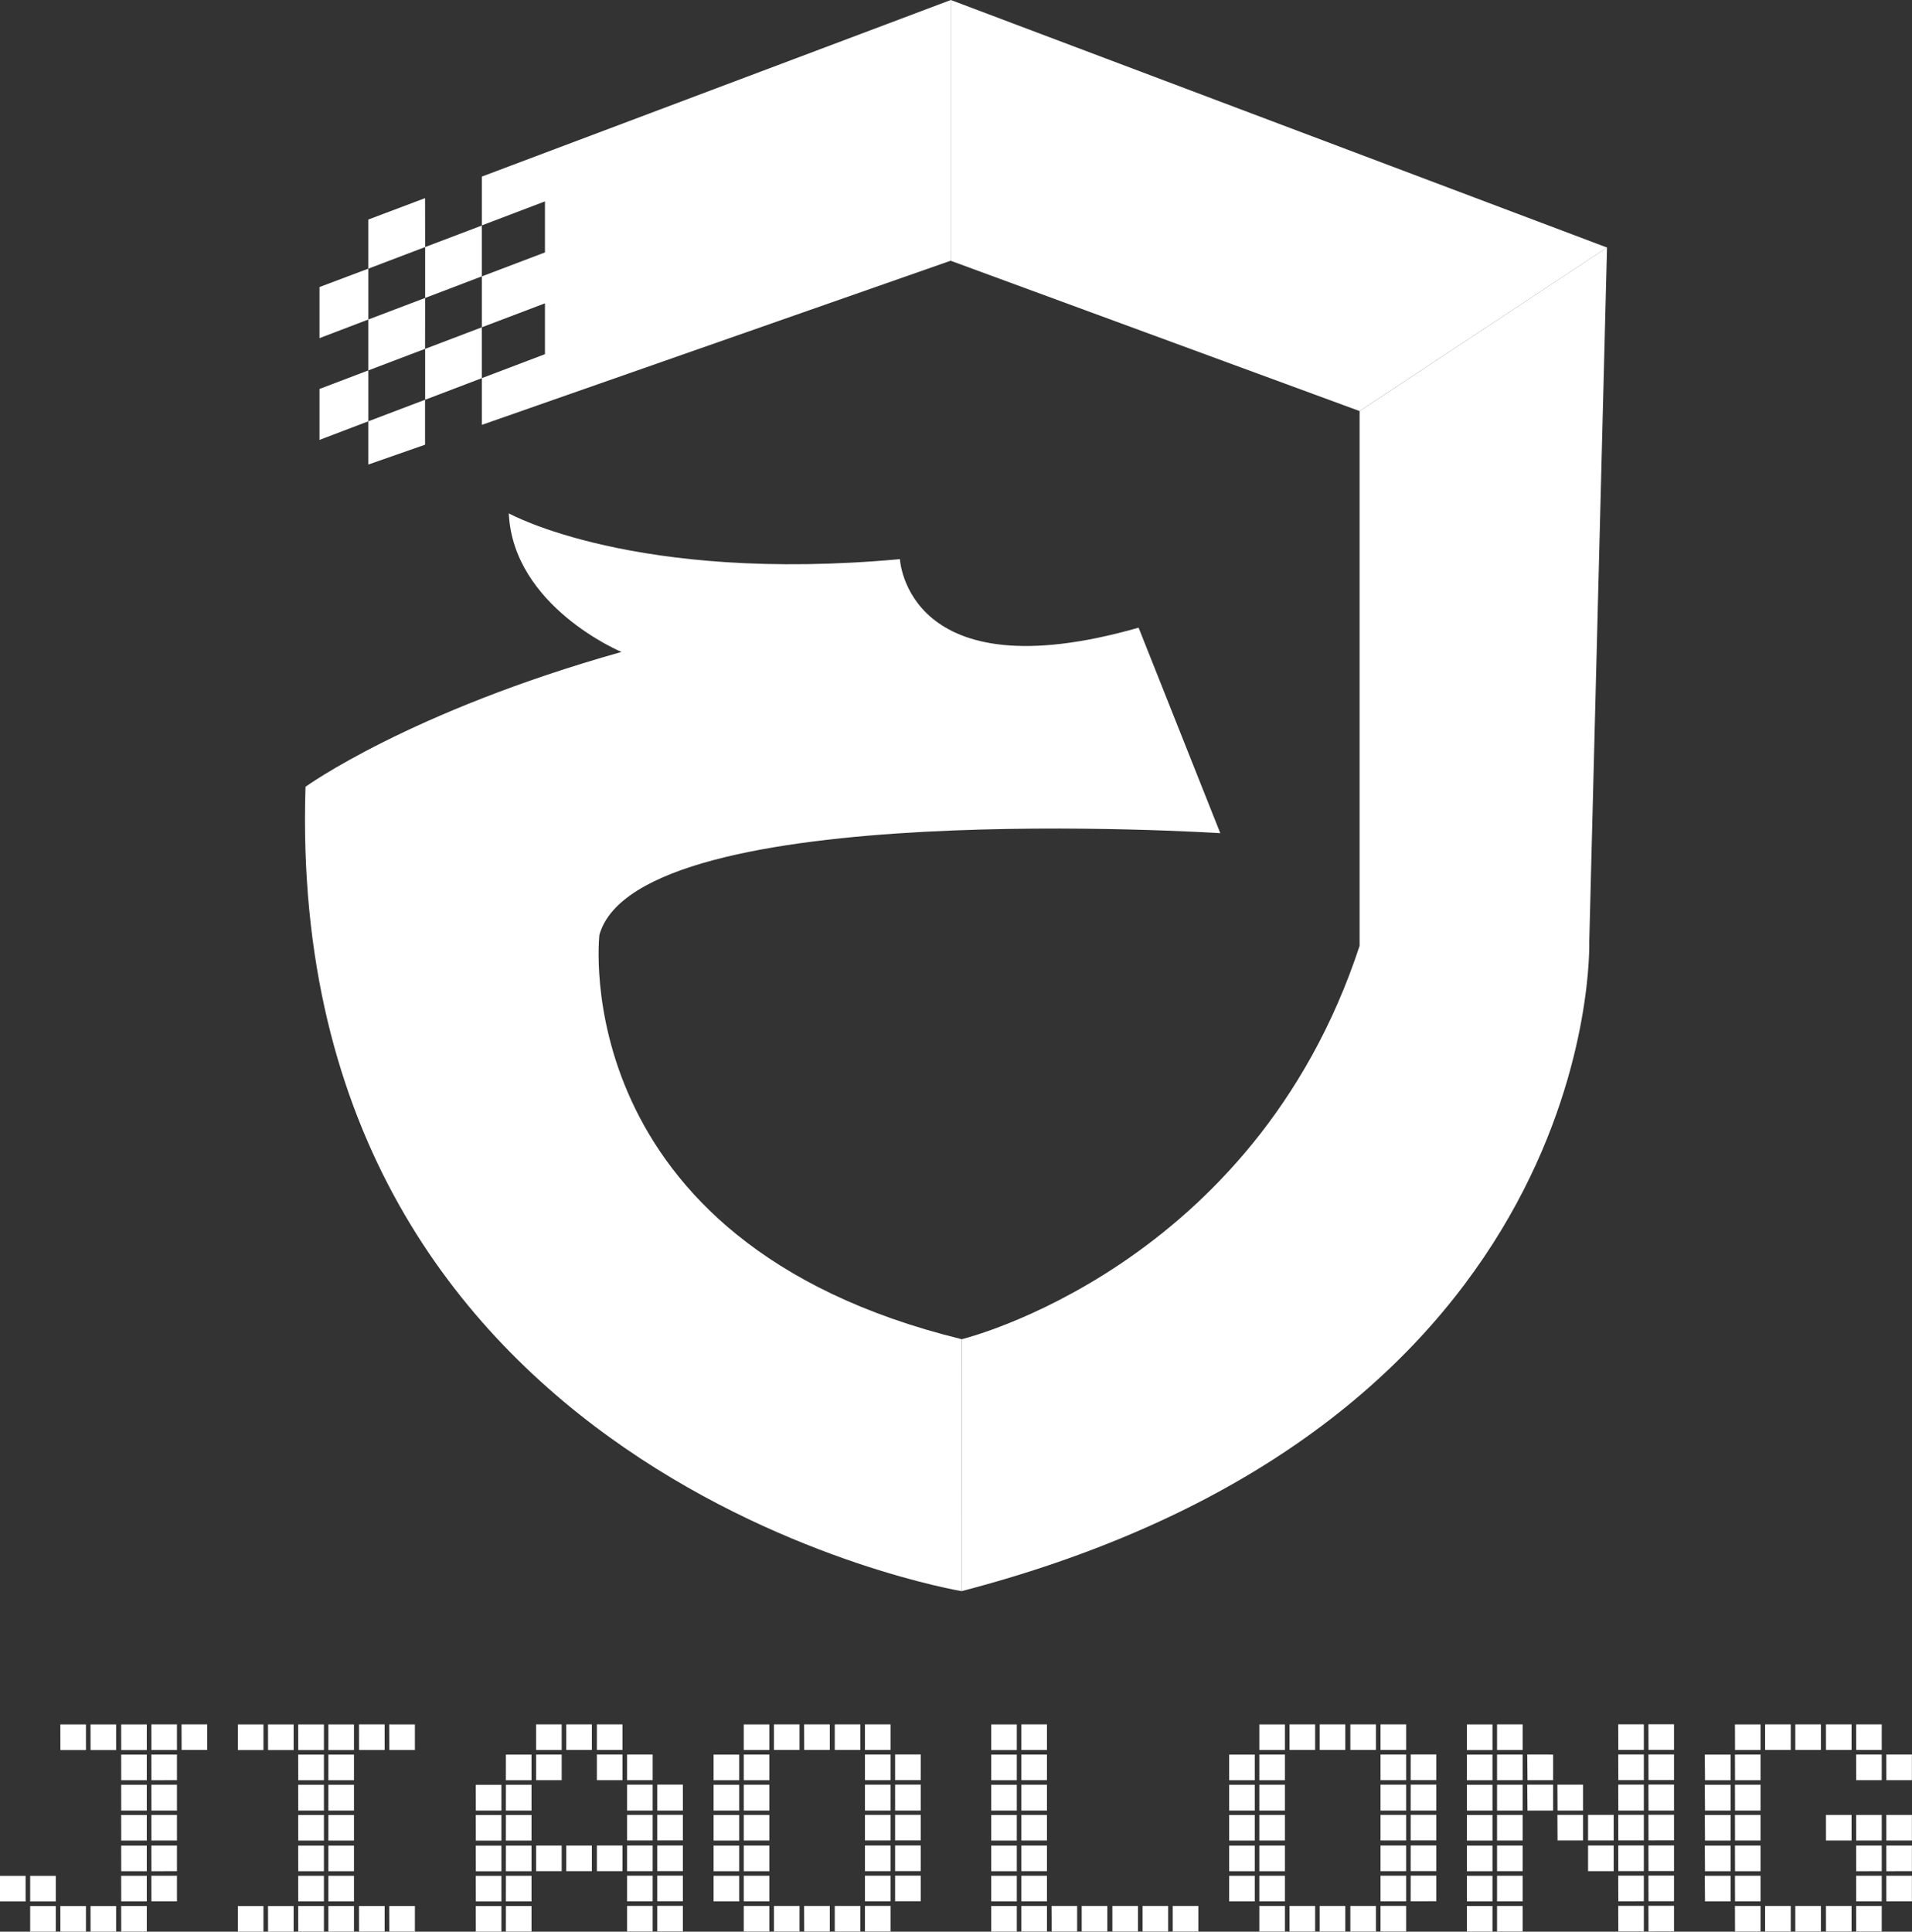
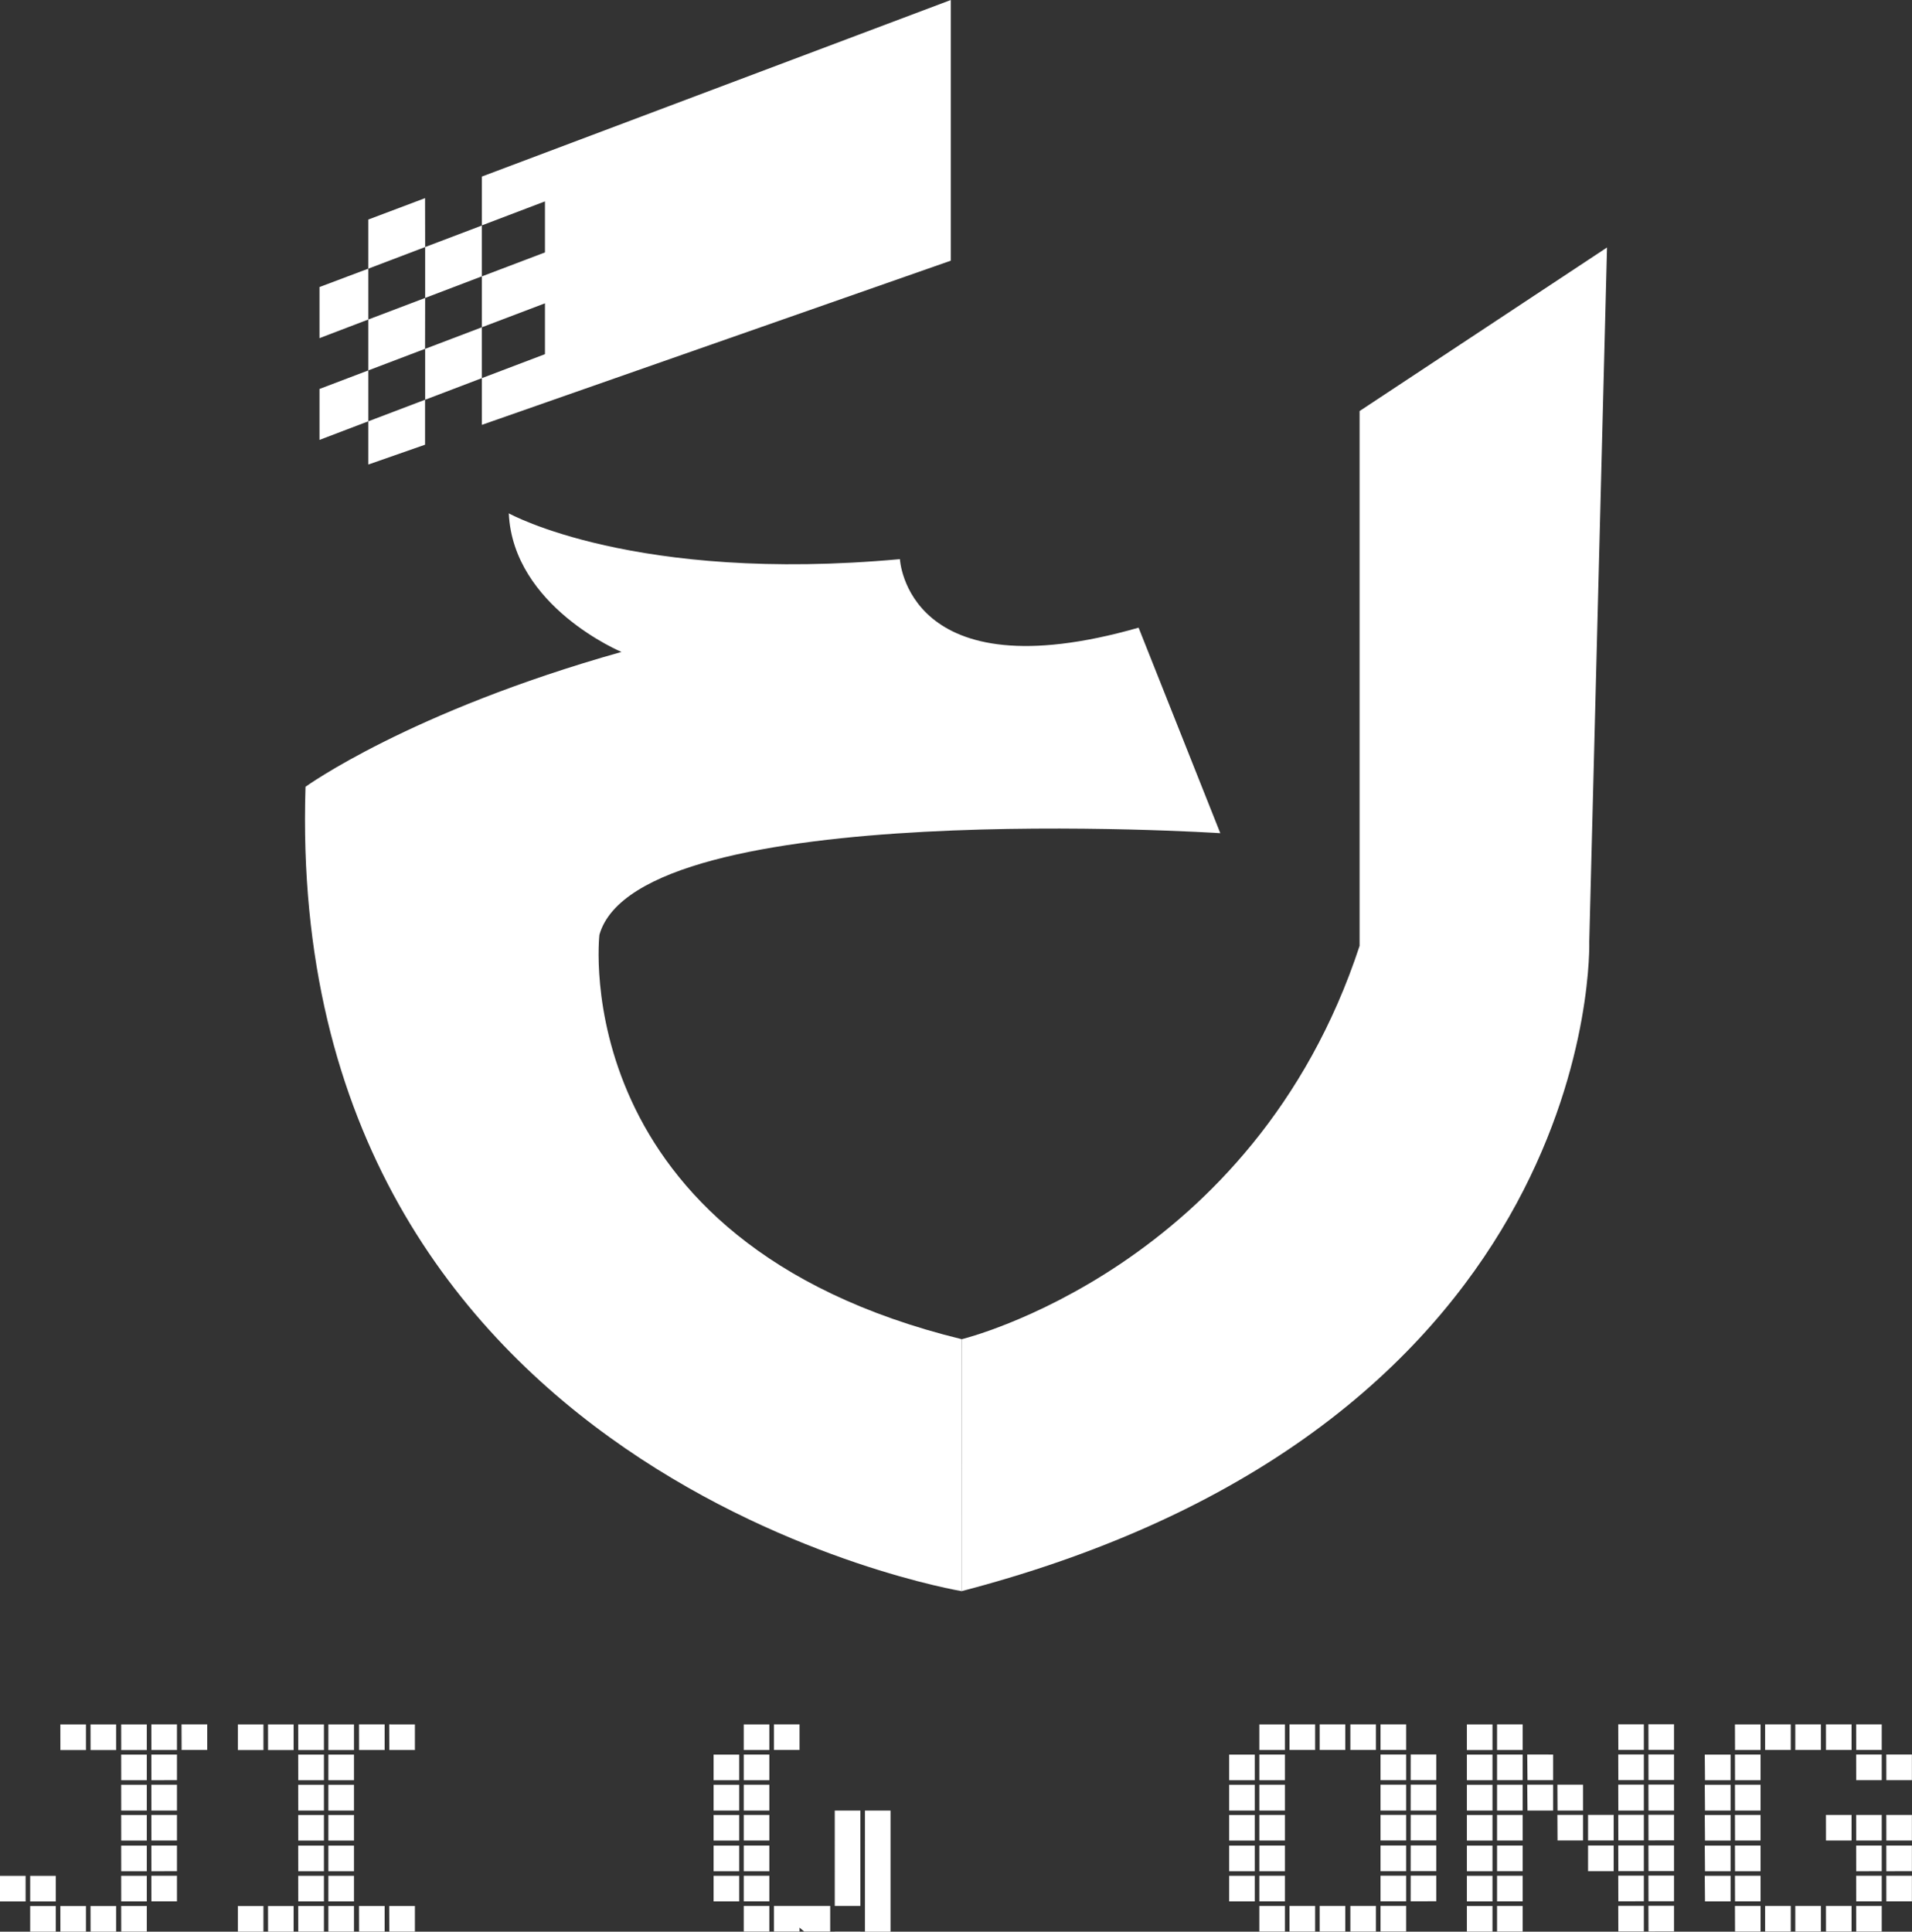
<svg xmlns="http://www.w3.org/2000/svg" viewBox="0 0 430.88 435.29">
  <rect x="0" y="0" width="430.88" height="435.29" fill="#333333" stroke="none" />
  <defs>
    <style>.cls-1{fill:#fff;}</style>
  </defs>
  <title>资源 1</title>
  <g id="图层_2" data-name="图层 2">
    <g id="图层_1-2" data-name="图层 1">
      <path class="cls-1" d="M114.66,115.68S143,131.47,202.8,126c0,0,1.5,30.38,53.79,15.44L275,187.75s-131-8.47-139.92,22.9c0,0-8,69.22,81.66,91.13v56.78S63.86,333.16,68.85,177.29c0,0,23.39-16.93,71.2-30.38C140.05,146.91,115.64,136.73,114.66,115.68Z" />
      <path class="cls-1" d="M216.74,301.78s65.74-15.93,89.65-88.63V92.63l55.76-36.86-4,156.37s3.49,108.56-141.43,146.41Z" />
-       <polygon class="cls-1" points="362.15 55.78 214.27 0 214.27 58.77 306.39 92.63 362.15 55.78" />
      <path class="cls-1" d="M95.81,55.67,83,60.54V49.47l12.79-4.82ZM72,87.65V99.13l11-4.19V83.47Zm36.59-25.38V50.82L95.81,55.67V67.14ZM83,104.68l12.79-4.47V90.08L83,94.94Zm-11-40V76.2L83,72V60.54Zm36.59-24.89v11l14.22-5.41V56.88l-14.22,5.4V73.75l14.22-5.4V79.81l-14.22,5.4V95.74l105.68-37V0ZM95.81,67.14,83,72V83.47l12.79-4.86Zm0,11.47V90.08l12.78-4.87V73.75Z" />
      <path class="cls-1" d="M0,422.71H5.77v5.77H0Zm6.8,0h5.77v5.77H6.8Zm0,6.8h5.77v5.77H6.8Zm6.8-40.92h5.77v5.77H13.61Zm0,40.92h5.77v5.77H13.61Zm6.8-40.92h5.77v5.77H20.41Zm0,40.92h5.77v5.77H20.41Zm6.91-40.92h5.77v5.77H27.32Zm0,6.8h5.77v5.77H27.32Zm0,6.8h5.77V408H27.32Zm0,6.8h5.77v5.77H27.32Zm0,6.91h5.77v5.77H27.32Zm0,6.8h5.77v5.77H27.32Zm0,6.8h5.77v5.77H27.32Zm6.8-40.92h5.77v5.77H34.12Zm0,6.8h5.77v5.77H34.12Zm0,6.8h5.77V408H34.12Zm0,6.8h5.77v5.77H34.12Zm0,6.91h5.77v5.77H34.12Zm0,6.8h5.77v5.77H34.12Zm6.8-34.12H46.7v5.77H40.93Z" />
      <path class="cls-1" d="M53.6,388.59h5.77v5.77H53.6Zm0,40.92h5.77v5.77H53.6Zm6.8-40.92h5.77v5.77H60.41Zm0,40.92h5.77v5.77H60.41Zm6.8-40.92H73v5.77H67.21Zm0,6.8H73v5.77H67.21Zm0,6.8H73V408H67.21Zm0,6.8H73v5.77H67.21Zm0,6.91H73v5.77H67.21Zm0,6.8H73v5.77H67.21Zm0,6.8H73v5.77H67.21ZM74,388.59h5.77v5.77H74Zm0,6.8h5.77v5.77H74Zm0,6.8h5.77V408H74Zm0,6.8h5.77v5.77H74Zm0,6.91h5.77v5.77H74Zm0,6.8h5.77v5.77H74Zm0,6.8h5.77v5.77H74Zm6.91-40.92h5.77v5.77H80.92Zm0,40.92h5.77v5.77H80.92Zm6.8-40.92H93.5v5.77H87.73Zm0,40.92H93.5v5.77H87.73Z" />
-       <path class="cls-1" d="M107.21,402.2H113V408h-5.77Zm0,6.8H113v5.77h-5.77Zm0,6.91H113v5.77h-5.77Zm0,6.8H113v5.77h-5.77Zm0,6.8H113v5.77h-5.77Zm6.8-34.12h5.77v5.77H114Zm0,6.8h5.77V408H114Zm0,6.8h5.77v5.77H114Zm0,6.91h5.77v5.77H114Zm0,6.8h5.77v5.77H114Zm0,6.8h5.77v5.77H114Zm6.8-40.92h5.77v5.77h-5.77Zm0,6.8h5.77v5.77h-5.77Zm0,20.51h5.77v5.77h-5.77Zm6.8-27.32h5.77v5.77h-5.77Zm0,27.32h5.77v5.77h-5.77Zm6.9-27.32h5.77v5.77h-5.77Zm0,6.8h5.77v5.77h-5.77Zm0,20.51h5.77v5.77h-5.77Zm6.8-20.51h5.77v5.77h-5.77Zm0,6.8h5.77V408h-5.77Zm0,6.8h5.77v5.77h-5.77Zm0,6.91h5.77v5.77h-5.77Zm0,6.8h5.77v5.77h-5.77Zm0,6.8h5.77v5.77h-5.77Zm6.81-27.32h5.77V408h-5.77Zm0,6.8h5.77v5.77h-5.77Zm0,6.91h5.77v5.77h-5.77Zm0,6.8h5.77v5.77h-5.77Zm0,6.8h5.77v5.77h-5.77Z" />
-       <path class="cls-1" d="M160.81,395.39h5.77v5.77h-5.77Zm0,6.8h5.77V408h-5.77Zm0,6.8h5.77v5.77h-5.77Zm0,6.91h5.77v5.77h-5.77Zm0,6.8h5.77v5.77h-5.77Zm6.8-34.12h5.77v5.77h-5.77Zm0,6.8h5.77v5.77h-5.77Zm0,6.8h5.77V408h-5.77Zm0,6.8h5.77v5.77h-5.77Zm0,6.91h5.77v5.77h-5.77Zm0,6.8h5.77v5.77h-5.77Zm0,6.8h5.77v5.77h-5.77Zm6.8-40.92h5.77v5.77h-5.77Zm0,40.92h5.77v5.77h-5.77Zm6.8-40.92H187v5.77h-5.77Zm0,40.92H187v5.77h-5.77Zm6.91-40.92h5.77v5.77h-5.77Zm0,40.92h5.77v5.77h-5.77Zm6.8-40.92h5.77v5.77h-5.77Zm0,6.8h5.77v5.77h-5.77Zm0,6.8h5.77V408h-5.77Zm0,6.8h5.77v5.77h-5.77Zm0,6.91h5.77v5.77h-5.77Zm0,6.8h5.77v5.77h-5.77Zm0,6.8h5.77v5.77h-5.77Zm6.8-34.12h5.77v5.77h-5.77Zm0,6.8h5.77V408h-5.77Zm0,6.8h5.77v5.77h-5.77Zm0,6.91h5.77v5.77h-5.77Zm0,6.8h5.77v5.77h-5.77Z" />
-       <path class="cls-1" d="M223.37,388.59h5.77v5.77h-5.77Zm0,6.8h5.77v5.77h-5.77Zm0,6.8h5.77V408h-5.77Zm0,6.8h5.77v5.77h-5.77Zm0,6.91h5.77v5.77h-5.77Zm0,6.8h5.77v5.77h-5.77Zm0,6.8h5.77v5.77h-5.77Zm6.8-40.92h5.77v5.77h-5.77Zm0,6.8h5.77v5.77h-5.77Zm0,6.8h5.77V408h-5.77Zm0,6.8h5.77v5.77h-5.77Zm0,6.91h5.77v5.77h-5.77Zm0,6.8h5.77v5.77h-5.77Zm0,6.8h5.77v5.77h-5.77Zm6.8,0h5.77v5.77H237Zm6.8,0h5.77v5.77h-5.77Zm6.91,0h5.77v5.77h-5.77Zm6.8,0h5.77v5.77h-5.77Zm6.8,0h5.77v5.77h-5.77Z" />
+       <path class="cls-1" d="M160.81,395.39h5.77v5.77h-5.77Zm0,6.8h5.77V408h-5.77Zm0,6.8h5.77v5.77h-5.77Zm0,6.91h5.77v5.77h-5.77Zm0,6.8h5.77v5.77h-5.77Zm6.8-34.12h5.77v5.77h-5.77Zm0,6.8h5.77v5.77h-5.77Zm0,6.8h5.77V408h-5.77Zm0,6.8h5.77v5.77h-5.77Zm0,6.91h5.77v5.77h-5.77Zm0,6.8h5.77v5.77h-5.77Zm0,6.8h5.77v5.77h-5.77Zm6.8-40.92h5.77v5.77h-5.77Zm0,40.92h5.77v5.77h-5.77ZH187v5.77h-5.77Zm0,40.92H187v5.77h-5.77Zm6.91-40.92h5.77v5.77h-5.77Zm0,40.92h5.77v5.77h-5.77Zm6.8-40.92h5.77v5.77h-5.77Zm0,6.8h5.77v5.77h-5.77Zm0,6.8h5.77V408h-5.77Zm0,6.8h5.77v5.77h-5.77Zm0,6.91h5.77v5.77h-5.77Zm0,6.8h5.77v5.77h-5.77Zm0,6.8h5.77v5.77h-5.77Zm6.8-34.12h5.77v5.77h-5.77Zm0,6.8h5.77V408h-5.77Zm0,6.8h5.77v5.77h-5.77Zm0,6.91h5.77v5.77h-5.77Zm0,6.8h5.77v5.77h-5.77Z" />
      <path class="cls-1" d="M277,395.39h5.77v5.77H277Zm0,6.8h5.77V408H277Zm0,6.8h5.77v5.77H277Zm0,6.91h5.77v5.77H277Zm0,6.8h5.77v5.77H277Zm6.8-34.12h5.77v5.77h-5.77Zm0,6.8h5.77v5.77h-5.77Zm0,6.8h5.77V408h-5.77Zm0,6.8h5.77v5.77h-5.77Zm0,6.91h5.77v5.77h-5.77Zm0,6.8h5.77v5.77h-5.77Zm0,6.8h5.77v5.77h-5.77Zm6.8-40.92h5.77v5.77h-5.77Zm0,40.92h5.77v5.77h-5.77Zm6.8-40.92h5.77v5.77h-5.77Zm0,40.92h5.77v5.77h-5.77Zm6.91-40.92h5.77v5.77h-5.77Zm0,40.92h5.77v5.77h-5.77Zm6.8-40.92h5.77v5.77h-5.77Zm0,6.8h5.77v5.77h-5.77Zm0,6.8h5.77V408h-5.77Zm0,6.8h5.77v5.77h-5.77Zm0,6.91h5.77v5.77h-5.77Zm0,6.8h5.77v5.77h-5.77Zm0,6.8h5.77v5.77h-5.77Zm6.8-34.12h5.77v5.77H317.9Zm0,6.8h5.77V408H317.9Zm0,6.8h5.77v5.77H317.9Zm0,6.91h5.77v5.77H317.9Zm0,6.8h5.77v5.77H317.9Z" />
      <path class="cls-1" d="M330.57,388.59h5.77v5.77h-5.77Zm0,6.8h5.77v5.77h-5.77Zm0,6.8h5.77V408h-5.77Zm0,6.8h5.77v5.77h-5.77Zm0,6.91h5.77v5.77h-5.77Zm0,6.8h5.77v5.77h-5.77Zm0,6.8h5.77v5.77h-5.77Zm6.8-40.92h5.77v5.77h-5.77Zm0,6.8h5.77v5.77h-5.77Zm0,6.8h5.77V408h-5.77Zm0,6.8h5.77v5.77h-5.77Zm0,6.91h5.77v5.77h-5.77Zm0,6.8h5.77v5.77h-5.77Zm0,6.8h5.77v5.77h-5.77Zm6.8-34.12H350v5.77h-5.77Zm0,6.8H350V408h-5.77Zm6.8,0h5.77V408H351Zm0,6.8h5.77v5.77H351Zm6.91,0h5.77v5.77h-5.77Zm0,6.91h5.77v5.77h-5.77Zm6.8-27.32h5.77v5.77H364.7Zm0,6.8h5.77v5.77H364.7Zm0,6.8h5.77V408H364.7Zm0,6.8h5.77v5.77H364.7Zm0,6.91h5.77v5.77H364.7Zm0,6.8h5.77v5.77H364.7Zm0,6.8h5.77v5.77H364.7Zm6.8-40.92h5.77v5.77H371.5Zm0,6.8h5.77v5.77H371.5Zm0,6.8h5.77V408H371.5Zm0,6.8h5.77v5.77H371.5Zm0,6.91h5.77v5.77H371.5Zm0,6.8h5.77v5.77H371.5Zm0,6.8h5.77v5.77H371.5Z" />
      <path class="cls-1" d="M384.18,395.39H390v5.77h-5.77Zm0,6.8H390V408h-5.77Zm0,6.8H390v5.77h-5.77Zm0,6.91H390v5.77h-5.77Zm0,6.8H390v5.77h-5.77Zm6.8-34.12h5.77v5.77H391Zm0,6.8h5.77v5.77H391Zm0,6.8h5.77V408H391Zm0,6.8h5.77v5.77H391Zm0,6.91h5.77v5.77H391Zm0,6.8h5.77v5.77H391Zm0,6.8h5.77v5.77H391Zm6.8-40.92h5.78v5.77h-5.78Zm0,40.92h5.78v5.77h-5.78Zm6.8-40.92h5.77v5.77h-5.77Zm0,40.92h5.77v5.77h-5.77Zm6.91-40.92h5.77v5.77H411.5Zm0,20.41h5.77v5.77H411.5Zm0,20.51h5.77v5.77H411.5Zm6.8-40.92h5.77v5.77H418.3Zm0,6.8h5.77v5.77H418.3Zm0,13.61h5.77v5.77H418.3Zm0,6.91h5.77v5.77H418.3Zm0,6.8h5.77v5.77H418.3Zm0,6.8h5.77v5.77H418.3Zm6.8-34.12h5.77v5.77H425.1Zm0,13.61h5.77v5.77H425.1Zm0,6.91h5.77v5.77H425.1Zm0,6.8h5.77v5.77H425.1Z" />
    </g>
  </g>
</svg>